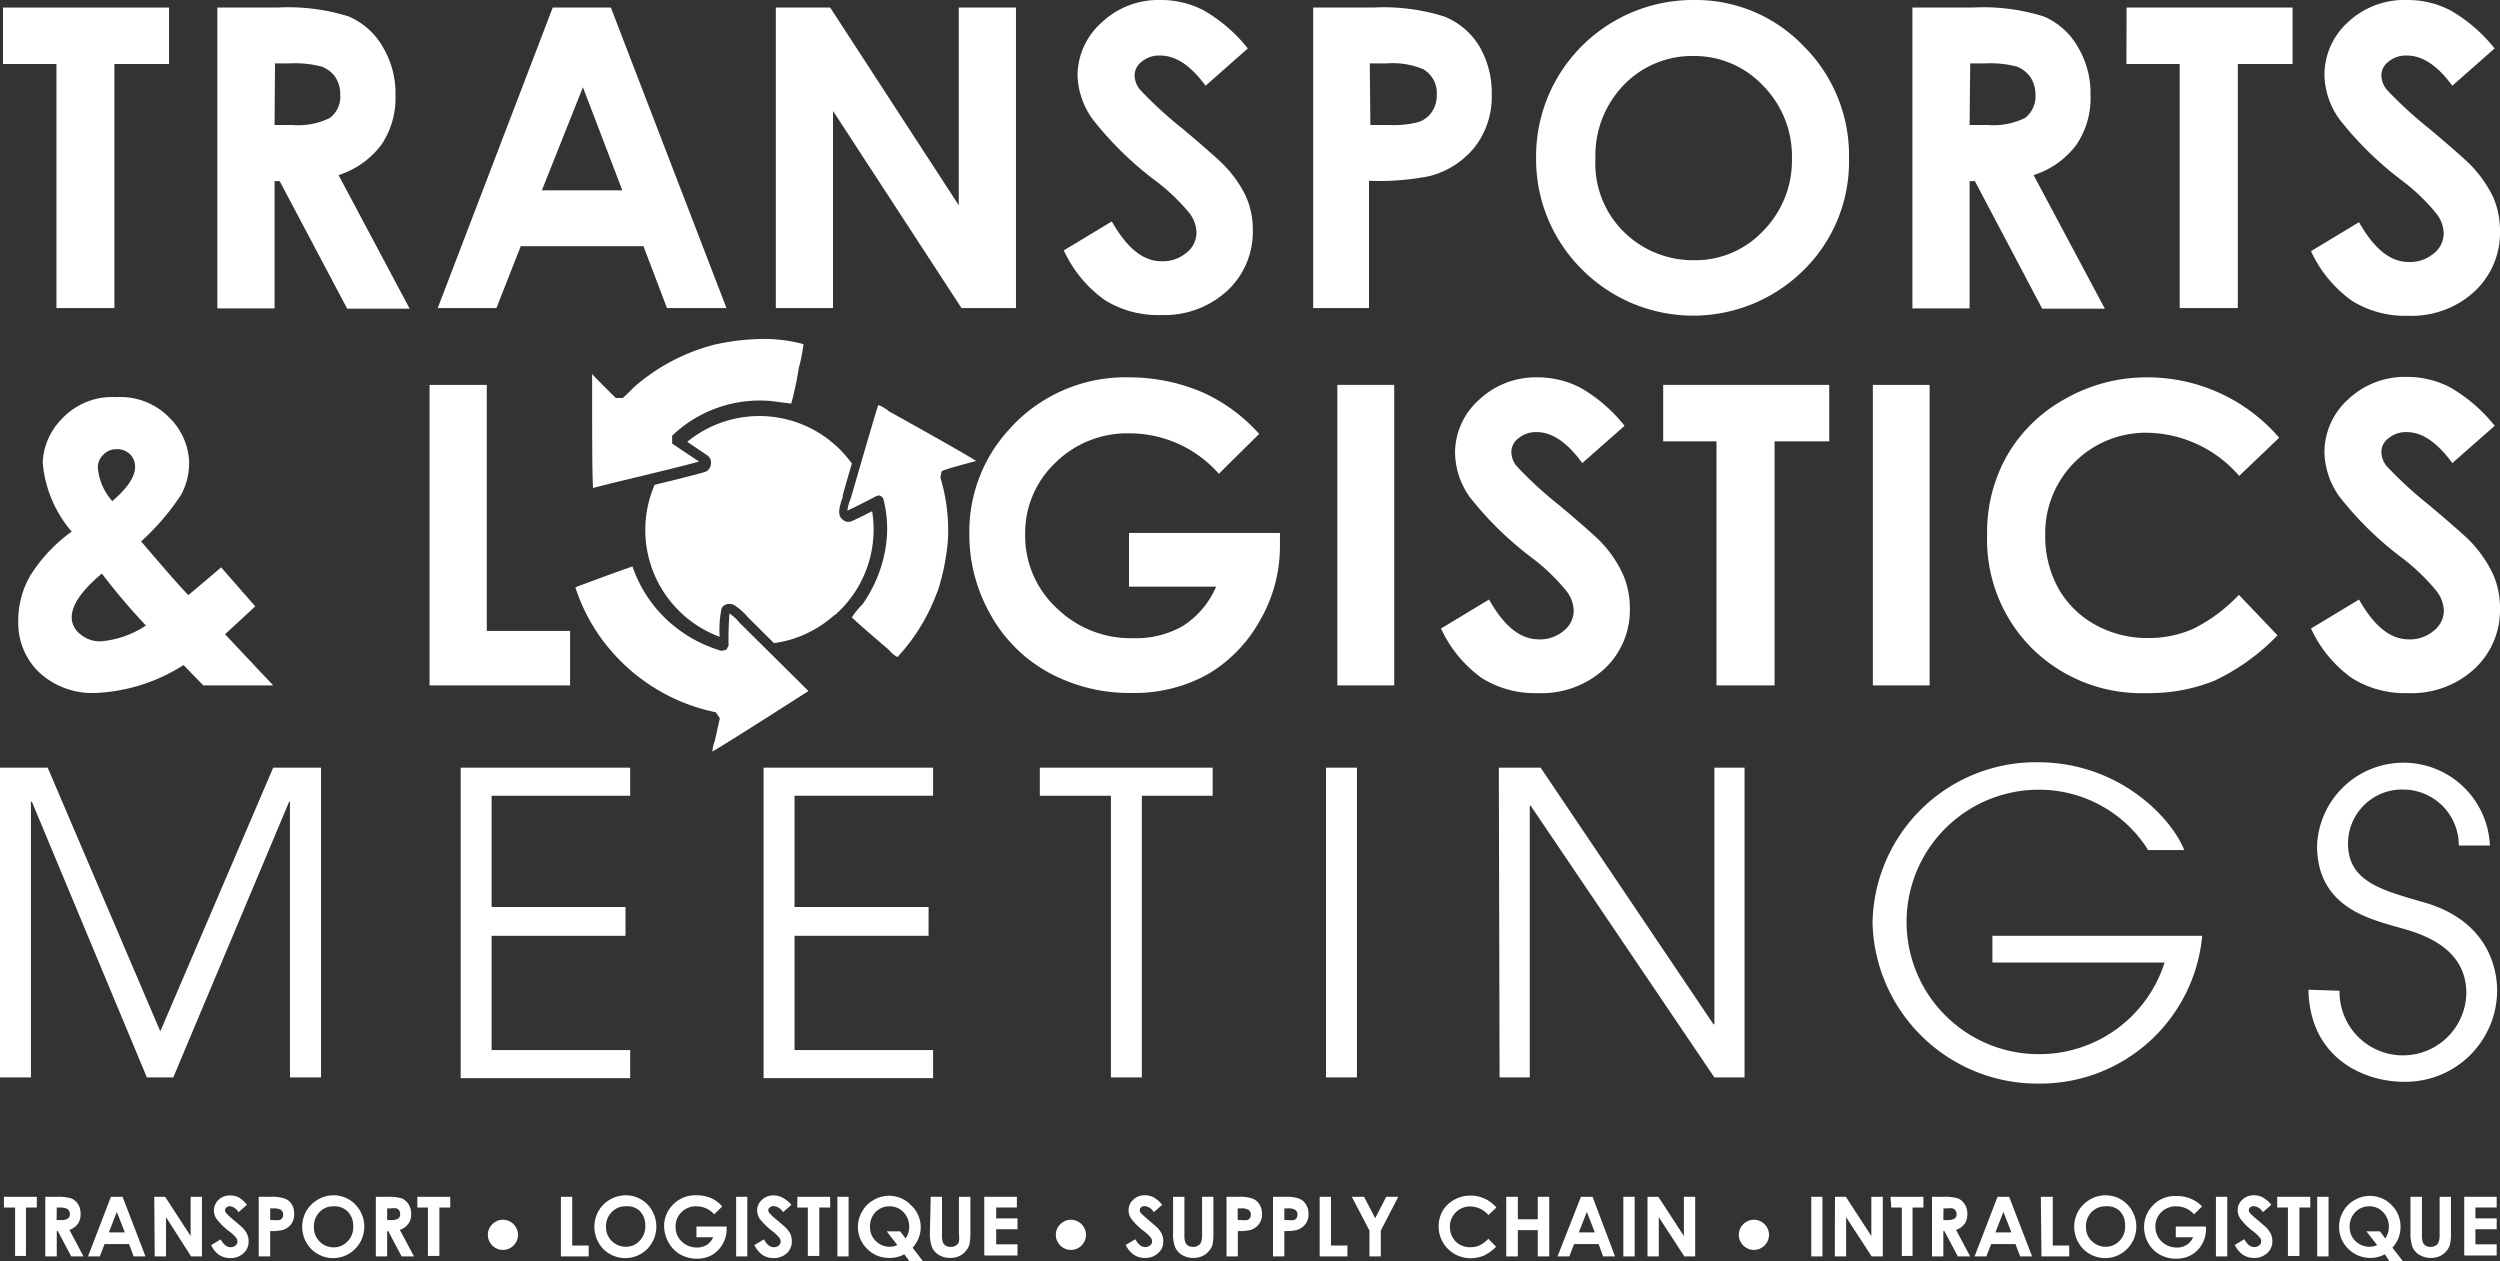
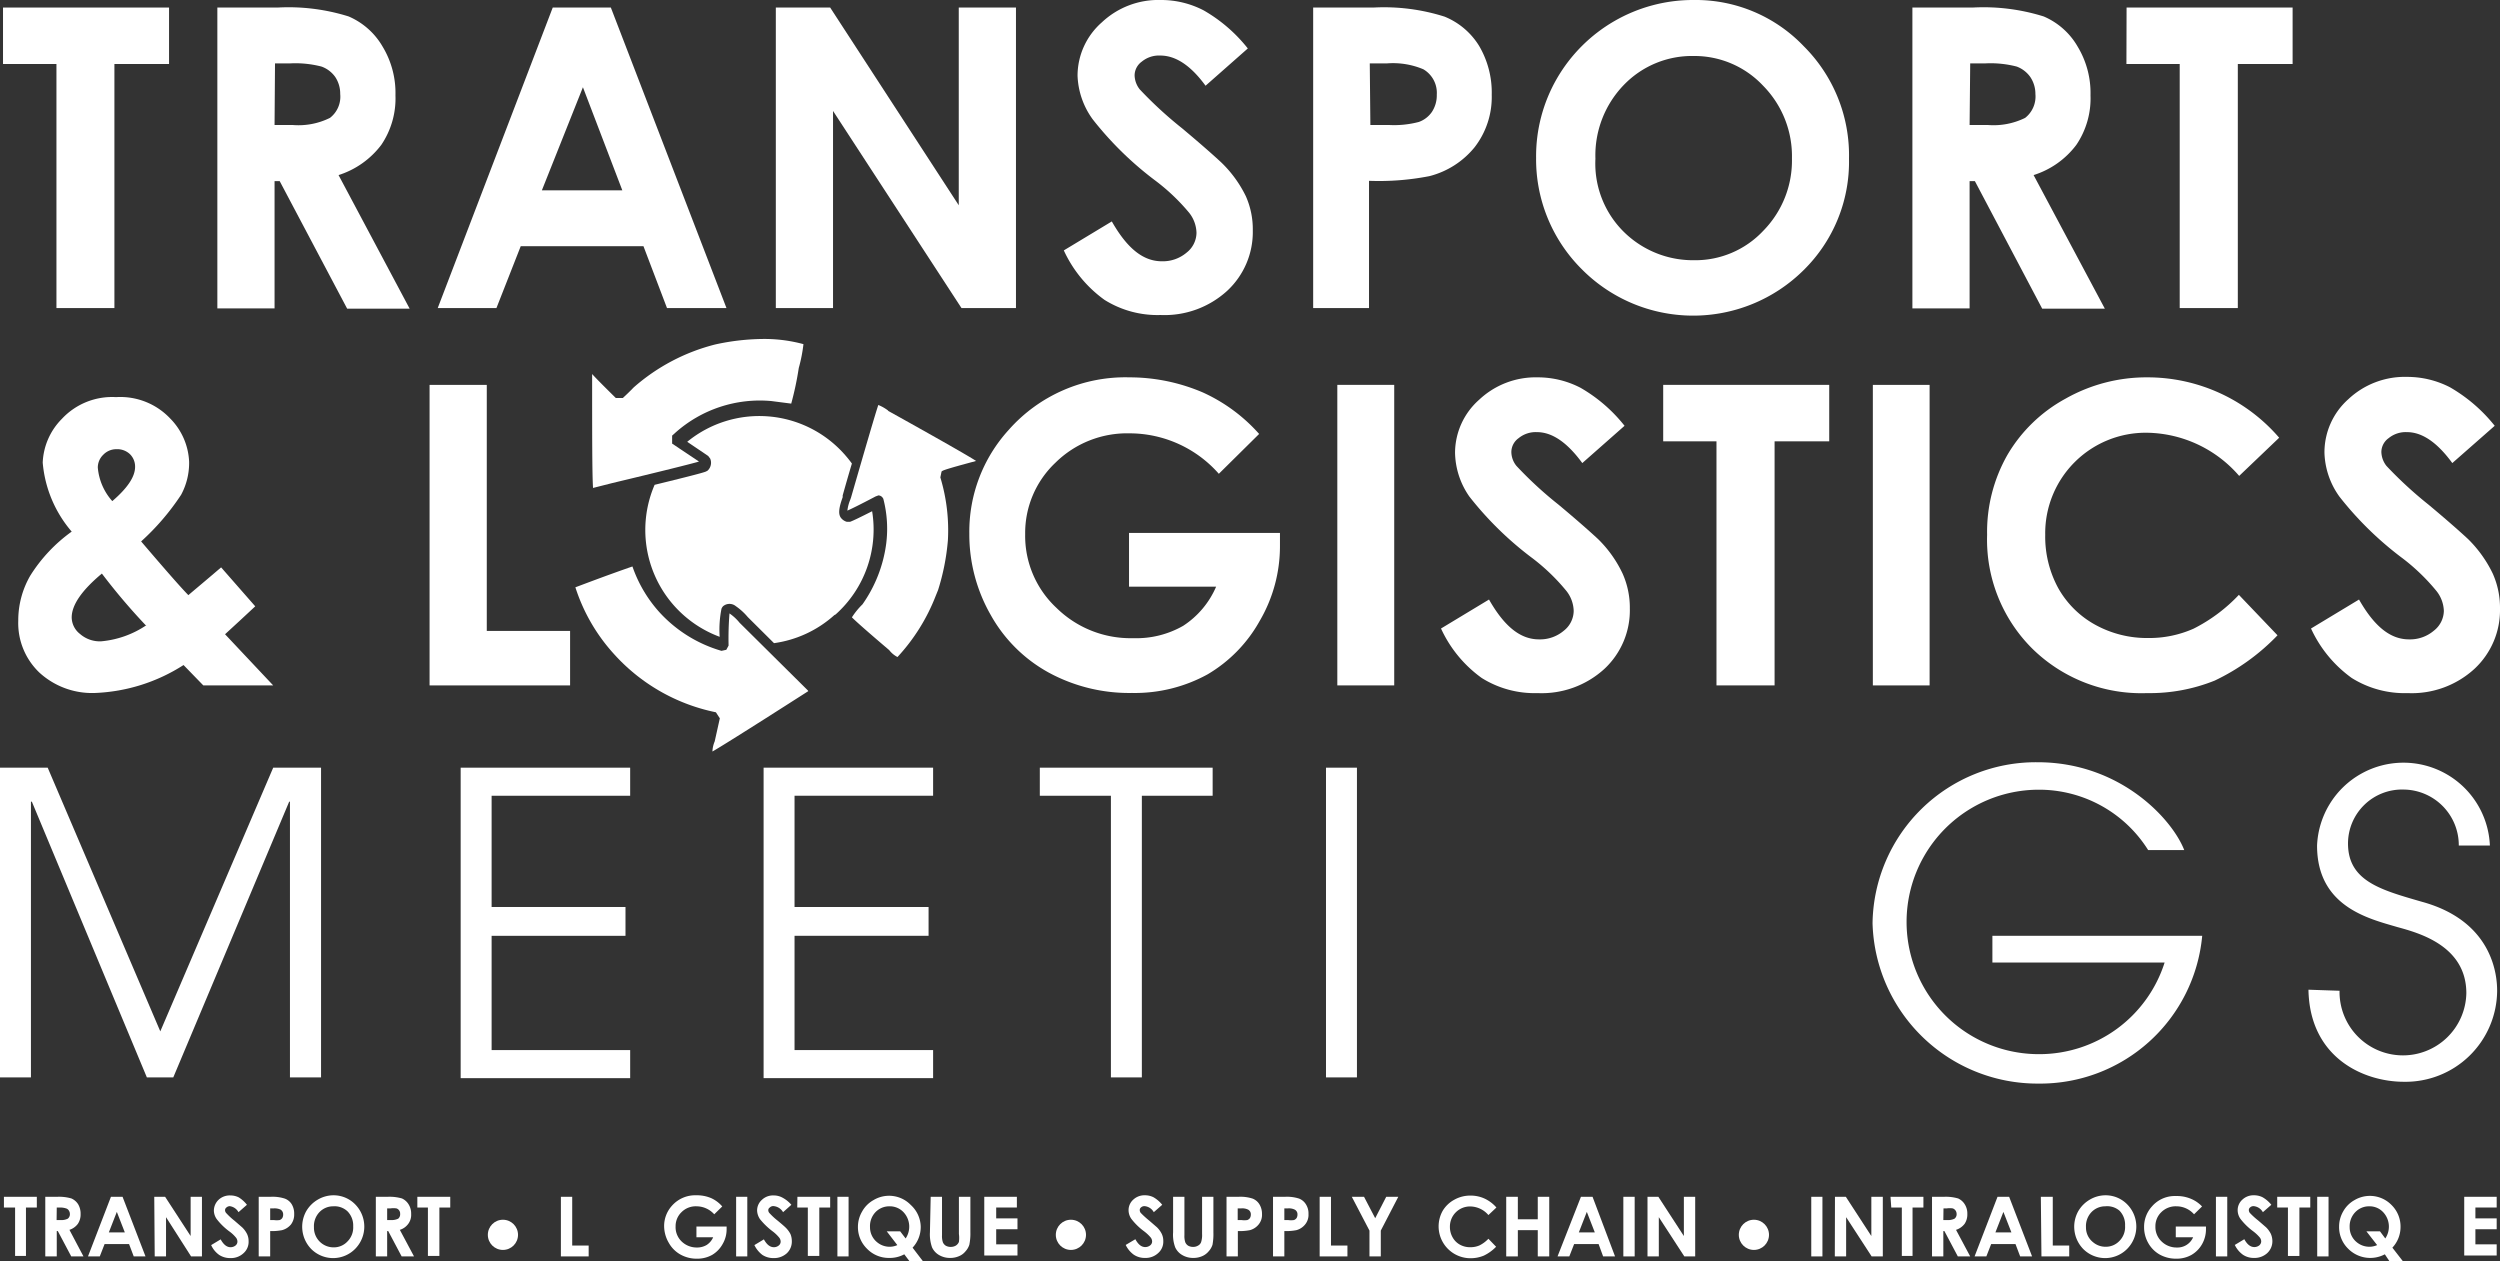
<svg xmlns="http://www.w3.org/2000/svg" viewBox="0 0 165.63 83.55">
  <rect x="0" y="0" width="165.63" height="83.55" fill="#333333" stroke="none" />
  <defs>
    <style>.cls-1{fill:#fff;}</style>
  </defs>
  <g id="Calque_2" data-name="Calque 2">
    <g id="Calque_1-2" data-name="Calque 1">
      <path class="cls-1" d="M.2.5h11V4.24H7.58V20.41H3.74V4.24H.2Z" />
      <path class="cls-1" d="M14.4.5h4a13.33,13.33,0,0,1,4.7.59,4.78,4.78,0,0,1,2.25,2,5.94,5.94,0,0,1,.85,3.23,5.48,5.48,0,0,1-.94,3.28,5.72,5.72,0,0,1-2.83,2l4.71,8.85H23L18.53,12h-.34v8.43H14.4Zm3.79,7.78h1.18a4.69,4.69,0,0,0,2.49-.47,1.77,1.77,0,0,0,.68-1.58,2,2,0,0,0-.33-1.13,1.9,1.9,0,0,0-.91-.69,6.89,6.89,0,0,0-2.08-.21h-1Z" />
      <path class="cls-1" d="M36.62.5h3.85l7.66,19.91H44.19l-1.56-4.1H34.5l-1.61,4.1H29Zm2,5.28L35.9,12.61h5.33Z" />
      <path class="cls-1" d="M51.4.5H55l8.52,13.1V.5h3.79V20.41H63.7L55.19,7.35V20.41H51.4Z" />
      <path class="cls-1" d="M82.67,3.21l-2.8,2.47c-1-1.37-2-2-3-2a1.79,1.79,0,0,0-1.22.4,1.14,1.14,0,0,0-.48.9,1.55,1.55,0,0,0,.34.94,26.45,26.45,0,0,0,2.78,2.56c1.45,1.21,2.32,2,2.63,2.29A7.9,7.9,0,0,1,82.54,13,5.39,5.39,0,0,1,83,15.27a5.31,5.31,0,0,1-1.7,4,6.15,6.15,0,0,1-4.41,1.6,6.61,6.61,0,0,1-3.71-1,8.29,8.29,0,0,1-2.7-3.28l3.18-1.92c1,1.76,2.06,2.64,3.31,2.64a2.43,2.43,0,0,0,1.64-.57,1.69,1.69,0,0,0,.66-1.31,2.22,2.22,0,0,0-.5-1.35A13.36,13.36,0,0,0,76.59,12a22.2,22.2,0,0,1-4.2-4.1,5.22,5.22,0,0,1-1-2.88A4.71,4.71,0,0,1,73,1.48,5.46,5.46,0,0,1,76.92,0a6.1,6.1,0,0,1,2.83.69A10.2,10.2,0,0,1,82.67,3.21Z" />
      <path class="cls-1" d="M87,.5h4a13.27,13.27,0,0,1,4.7.6A4.81,4.81,0,0,1,98,3.05a6.09,6.09,0,0,1,.83,3.23A5.43,5.43,0,0,1,97.7,9.75a5.65,5.65,0,0,1-3,1.92,17.43,17.43,0,0,1-4,.31v8.43H87Zm3.79,7.78H92a6.42,6.42,0,0,0,2-.2,1.77,1.77,0,0,0,.87-.67,2,2,0,0,0,.32-1.14,1.81,1.81,0,0,0-.89-1.68,5.17,5.17,0,0,0-2.41-.39H90.75Z" />
      <path class="cls-1" d="M112.23,0a9.89,9.89,0,0,1,7.27,3.06,10.2,10.2,0,0,1,3,7.46,10.06,10.06,0,0,1-3,7.37,10.39,10.39,0,0,1-14.73-.08,10.27,10.27,0,0,1-3-7.36,10.3,10.3,0,0,1,1.38-5.25,10.42,10.42,0,0,1,9-5.2Zm0,3.71a6.27,6.27,0,0,0-4.65,1.92,6.71,6.71,0,0,0-1.88,4.89A6.36,6.36,0,0,0,108,15.74a6.52,6.52,0,0,0,4.23,1.5,6.17,6.17,0,0,0,4.59-1.95,6.64,6.64,0,0,0,1.9-4.8,6.65,6.65,0,0,0-1.91-4.81A6.23,6.23,0,0,0,112.19,3.71Z" />
      <path class="cls-1" d="M126.7.5h4a13.33,13.33,0,0,1,4.7.59,4.74,4.74,0,0,1,2.25,2,5.94,5.94,0,0,1,.85,3.23,5.48,5.48,0,0,1-.94,3.28,5.67,5.67,0,0,1-2.83,2l4.72,8.85h-4.15L130.84,12h-.35v8.43H126.7Zm3.79,7.78h1.19a4.74,4.74,0,0,0,2.49-.47,1.8,1.8,0,0,0,.68-1.58,2,2,0,0,0-.34-1.13,1.92,1.92,0,0,0-.9-.69,6.89,6.89,0,0,0-2.08-.21h-1Z" />
      <path class="cls-1" d="M140.89.5h11V4.24h-3.63V20.41h-3.85V4.24h-3.53Z" />
-       <path class="cls-1" d="M165.27,3.21l-2.8,2.47c-1-1.37-2-2-3-2a1.79,1.79,0,0,0-1.22.4,1.14,1.14,0,0,0-.48.9,1.55,1.55,0,0,0,.34.94,26.45,26.45,0,0,0,2.78,2.56c1.45,1.21,2.32,2,2.63,2.29A8.16,8.16,0,0,1,165.15,13a5.54,5.54,0,0,1,.48,2.32,5.31,5.31,0,0,1-1.7,4,6.15,6.15,0,0,1-4.41,1.6,6.61,6.61,0,0,1-3.71-1,8.29,8.29,0,0,1-2.7-3.28l3.18-1.92c1,1.76,2.06,2.64,3.31,2.64a2.43,2.43,0,0,0,1.64-.57,1.69,1.69,0,0,0,.66-1.31,2.22,2.22,0,0,0-.5-1.35A13.36,13.36,0,0,0,159.19,12a22.2,22.2,0,0,1-4.2-4.1A5.22,5.22,0,0,1,154,5a4.71,4.71,0,0,1,1.58-3.55A5.46,5.46,0,0,1,159.52,0a6.1,6.1,0,0,1,2.83.69A10.2,10.2,0,0,1,165.27,3.21Z" />
      <path class="cls-1" d="M14.65,37.59l2.26,2.58-1,.93-1,.92,3.19,3.39H13.47l-1.31-1.35a11.69,11.69,0,0,1-5.84,1.85,5.17,5.17,0,0,1-3.7-1.34,4.53,4.53,0,0,1-1.41-3.44,5.91,5.91,0,0,1,.8-3,10.38,10.38,0,0,1,2.74-2.91,8.05,8.05,0,0,1-1.92-4.57A4.36,4.36,0,0,1,4.1,27.75a4.55,4.55,0,0,1,3.59-1.44,4.55,4.55,0,0,1,3.59,1.42,4.34,4.34,0,0,1,1.25,2.87A4.46,4.46,0,0,1,12,32.78a16.08,16.08,0,0,1-2.65,3.09q2.43,2.85,3.13,3.56C12.73,39.21,13.47,38.6,14.65,37.59Zm-5,3.83A41.13,41.13,0,0,1,6.75,38c-1.33,1.11-2,2.08-2,2.91A1.41,1.41,0,0,0,5.3,42a2,2,0,0,0,1.39.49A6.36,6.36,0,0,0,9.7,41.42ZM7.44,33.2c1-.86,1.51-1.61,1.51-2.27a1.15,1.15,0,0,0-.34-.84,1.22,1.22,0,0,0-.89-.33,1.2,1.2,0,0,0-.88.37,1.17,1.17,0,0,0-.36.85A3.82,3.82,0,0,0,7.44,33.2Z" />
      <path class="cls-1" d="M28.46,25.5h3.79V41.8h5.52v3.61H28.46Z" />
      <path class="cls-1" d="M83.42,28.75l-2.67,2.64a7.88,7.88,0,0,0-5.9-2.68,6.76,6.76,0,0,0-4.93,1.95,6.4,6.4,0,0,0-2,4.73A6.52,6.52,0,0,0,70,40.28a7,7,0,0,0,5.08,2,6.23,6.23,0,0,0,3.31-.82,5.84,5.84,0,0,0,2.18-2.59H74.8V35.31h10l0,.84a9.79,9.79,0,0,1-1.35,5A9.41,9.41,0,0,1,80,44.68a10,10,0,0,1-5,1.23,11.17,11.17,0,0,1-5.52-1.35,9.78,9.78,0,0,1-3.85-3.83,10.73,10.73,0,0,1-1.41-5.38,10,10,0,0,1,2.61-6.87A10.31,10.31,0,0,1,74.83,25a12.32,12.32,0,0,1,4.86,1A11.12,11.12,0,0,1,83.42,28.75Z" />
      <path class="cls-1" d="M88.6,25.5h3.77V45.41H88.6Z" />
      <path class="cls-1" d="M107.63,28.21l-2.8,2.47c-1-1.37-2-2.05-3-2.05a1.79,1.79,0,0,0-1.22.4,1.14,1.14,0,0,0-.48.9,1.49,1.49,0,0,0,.34.94,25.38,25.38,0,0,0,2.78,2.56c1.45,1.21,2.32,2,2.63,2.29A7.9,7.9,0,0,1,107.5,38a5.54,5.54,0,0,1,.48,2.32,5.3,5.3,0,0,1-1.69,4,6.16,6.16,0,0,1-4.42,1.6,6.6,6.6,0,0,1-3.7-1,8.29,8.29,0,0,1-2.7-3.28l3.18-1.92c1,1.76,2.06,2.64,3.31,2.64a2.43,2.43,0,0,0,1.64-.57,1.69,1.69,0,0,0,.66-1.31,2.22,2.22,0,0,0-.5-1.35A13.36,13.36,0,0,0,101.55,37a22.2,22.2,0,0,1-4.2-4.1A5.22,5.22,0,0,1,96.4,30,4.71,4.71,0,0,1,98,26.48,5.46,5.46,0,0,1,101.87,25a6.14,6.14,0,0,1,2.84.69A10.2,10.2,0,0,1,107.63,28.21Z" />
      <path class="cls-1" d="M110.19,25.5h11v3.74h-3.62V45.41h-3.85V29.24h-3.53Z" />
      <path class="cls-1" d="M124.08,25.5h3.76V45.41h-3.76Z" />
      <path class="cls-1" d="M151,29l-2.65,2.53a8.22,8.22,0,0,0-6.09-2.86,6.66,6.66,0,0,0-6.76,6.76,7.13,7.13,0,0,0,.86,3.53,6.29,6.29,0,0,0,2.45,2.43,7.1,7.1,0,0,0,3.52.88,7.23,7.23,0,0,0,3-.62,10.81,10.81,0,0,0,3-2.24l2.56,2.68a14.21,14.21,0,0,1-4.16,3,11.51,11.51,0,0,1-4.48.83,10.31,10.31,0,0,1-7.6-2.94,10.18,10.18,0,0,1-3-7.55A10.31,10.31,0,0,1,133,30.13a10,10,0,0,1,3.85-3.72A10.89,10.89,0,0,1,142.28,25,11.51,11.51,0,0,1,151,29Z" />
      <path class="cls-1" d="M165.28,28.21l-2.81,2.47c-1-1.37-2-2.05-3-2.05a1.79,1.79,0,0,0-1.22.4,1.14,1.14,0,0,0-.48.9,1.55,1.55,0,0,0,.34.94,26.45,26.45,0,0,0,2.78,2.56c1.45,1.21,2.32,2,2.63,2.29A8.16,8.16,0,0,1,165.15,38a5.54,5.54,0,0,1,.48,2.32,5.31,5.31,0,0,1-1.7,4,6.15,6.15,0,0,1-4.41,1.6,6.61,6.61,0,0,1-3.71-1,8.29,8.29,0,0,1-2.7-3.28l3.18-1.92c1,1.76,2.06,2.64,3.31,2.64a2.43,2.43,0,0,0,1.64-.57,1.7,1.7,0,0,0,.67-1.31,2.23,2.23,0,0,0-.51-1.35A13.36,13.36,0,0,0,159.19,37a22.2,22.2,0,0,1-4.2-4.1A5.22,5.22,0,0,1,154,30a4.71,4.71,0,0,1,1.58-3.55,5.46,5.46,0,0,1,3.9-1.48,6.17,6.17,0,0,1,2.84.69A10.47,10.47,0,0,1,165.28,28.21Z" />
      <path class="cls-1" d="M0,50.86H3.16l7.46,17.47L18.1,50.86h3.17V71.38H19.21V53.11h-.05L11.48,71.38H9.73L2.11,53.11H2.05V71.38H0Z" />
      <path class="cls-1" d="M30.52,50.86H41.75v1.86H32.57v7.37h8.87V62H32.57v7.57h9.18v1.86H30.52Z" />
      <path class="cls-1" d="M50.59,50.86H61.82v1.86H52.64v7.37h8.88V62H52.64v7.57h9.18v1.86H50.59Z" />
      <path class="cls-1" d="M73.6,52.72H68.89V50.86H80.34v1.86H75.65V71.38H73.6Z" />
      <path class="cls-1" d="M87.85,50.86H89.9V71.38H87.85Z" />
-       <path class="cls-1" d="M99.3,50.86h2.77l11.45,17h.06v-17h2V71.38h-2l-12.17-18h-.06v18h-2Z" />
      <path class="cls-1" d="M145.9,62a10.78,10.78,0,0,1-10.84,9.79,10.93,10.93,0,0,1-11-10.62A10.82,10.82,0,0,1,135,50.5c5.44,0,8.9,3.74,9.71,5.82h-2.39a8.53,8.53,0,0,0-7.29-4,8.76,8.76,0,1,0,.09,17.52,8.71,8.71,0,0,0,8.29-6.07H132V62Z" />
      <path class="cls-1" d="M155,65.64a4.2,4.2,0,0,0,8.4.16c0-3.16-3.19-4-4.57-4.38-1.86-.55-5.32-1.33-5.32-5.4a5.73,5.73,0,0,1,11.45,0h-2.06a3.69,3.69,0,0,0-3.63-3.71,3.58,3.58,0,0,0-3.71,3.57c0,2.5,2.19,3.08,4.88,3.86,5,1.36,5,5.32,5,5.93a6.07,6.07,0,0,1-6.18,6c-2.66,0-6.24-1.58-6.32-6.1Z" />
      <path class="cls-1" d="M55.36,40.71a7.54,7.54,0,0,0,2.42-6.84c-.75.38-1.24.62-1.46.7H56.1a.75.75,0,0,1-.36-.23l0,0c-.21-.24-.19-.63.09-1.4l0-.12c.22-.78.42-1.48.61-2.11a7.79,7.79,0,0,0-.51-.63,7.54,7.54,0,0,0-10.4-.81l1.39.94.13.17a.71.71,0,0,1-.17.8l-.11.06c-.17.07-.74.23-3.4.88a7.55,7.55,0,0,0,4.31,10.07,7.07,7.07,0,0,1,.12-1.86.5.5,0,0,1,.11-.17l0,0a.66.66,0,0,1,.84,0,4,4,0,0,1,.79.72l1.74,1.73a7.52,7.52,0,0,0,4-1.86" />
      <path class="cls-1" d="M58.84,27.2a2.87,2.87,0,0,0-.65-.37c-.23.69-.8,2.65-1.81,6.14l-.05.14a2.75,2.75,0,0,0-.19.72c.25-.11.77-.36,1.87-.94v0l.19-.07a.38.38,0,0,1,.26.13l.06.09a7.88,7.88,0,0,1,.19,3,9,9,0,0,1-1.57,4l0,0a4.9,4.9,0,0,0-.7.86c.24.24.87.81,2.47,2.17l0,0a1.64,1.64,0,0,0,.55.46h0A12.73,12.73,0,0,0,62,39.46l.15-.37a15.05,15.05,0,0,0,.65-3.29,12.09,12.09,0,0,0-.5-4.17l.08-.39c.08-.07.13-.12,2.29-.7-.32-.21-1.57-.95-5.83-3.32Z" />
      <path class="cls-1" d="M53.52,45.74,49,41.26a3.15,3.15,0,0,0-.67-.62,21,21,0,0,0-.06,2.13l-.15.28-.32.07a8.94,8.94,0,0,1-4.14-2.59l0,0a8.82,8.82,0,0,1-1.76-3c-1.5.52-2.77,1-3.78,1.38a12,12,0,0,0,2.53,4.39,12.42,12.42,0,0,0,6.78,3.89l.26.4-.34,1.53a1.89,1.89,0,0,0-.15.67c.42-.24,1.85-1.12,6.35-4" />
      <path class="cls-1" d="M39.24,32.34,40.58,32c3.22-.77,5.14-1.25,5.73-1.42l-1.78-1.19,0-.53.2-.18a8.41,8.41,0,0,1,6.37-2.11l1.32.17a20.77,20.77,0,0,0,.5-2.36,10,10,0,0,0,.31-1.58,9.88,9.88,0,0,0-2.84-.34,15.22,15.22,0,0,0-3,.36,13,13,0,0,0-5.41,2.85c-.24.25-.49.49-.72.7h-.46c-.78-.77-1.31-1.3-1.57-1.59h0c0,4,0,6.63.06,7.55" />
      <path class="cls-1" d="M.26,79.29H2.44V80H1.72v3.21H1V80H.26Z" />
      <path class="cls-1" d="M3,79.29h.8a2.91,2.91,0,0,1,.93.11,1,1,0,0,1,.45.39,1.22,1.22,0,0,1,.16.64,1.11,1.11,0,0,1-.18.65,1.13,1.13,0,0,1-.56.4l.93,1.76H4.72l-.89-1.68H3.76v1.68H3Zm.75,1.54H4a.94.94,0,0,0,.49-.09.37.37,0,0,0,.14-.32.41.41,0,0,0-.07-.22.32.32,0,0,0-.18-.14A1.27,1.27,0,0,0,4,80H3.76Z" />
      <path class="cls-1" d="M7.35,79.29h.77l1.52,3.95H8.86l-.31-.82H6.93l-.32.82H5.83Zm.39,1-.53,1.36H8.27Z" />
      <path class="cls-1" d="M10.22,79.29h.72l1.69,2.6v-2.6h.75v3.95h-.72L11,80.64v2.6h-.75Z" />
      <path class="cls-1" d="M16.36,79.82l-.56.49a.77.77,0,0,0-.59-.4A.36.36,0,0,0,15,80a.22.22,0,0,0-.09.17.28.28,0,0,0,.07.19,4.48,4.48,0,0,0,.55.51l.52.45a1.61,1.61,0,0,1,.32.44,1.07,1.07,0,0,1,.1.47,1,1,0,0,1-.34.8,1.21,1.21,0,0,1-.87.32,1.31,1.31,0,0,1-.74-.21,1.59,1.59,0,0,1-.53-.65l.63-.38c.19.35.41.52.65.52a.52.52,0,0,0,.33-.11.33.33,0,0,0,.13-.26.43.43,0,0,0-.1-.27,2.29,2.29,0,0,0-.44-.41,4.21,4.21,0,0,1-.83-.81,1,1,0,0,1-.19-.57,1,1,0,0,1,.31-.71,1.08,1.08,0,0,1,.78-.29,1.24,1.24,0,0,1,.56.13A2.07,2.07,0,0,1,16.36,79.82Z" />
      <path class="cls-1" d="M17.14,79.29h.8a2.6,2.6,0,0,1,.93.12.91.91,0,0,1,.46.38,1.19,1.19,0,0,1,.16.64,1.09,1.09,0,0,1-.21.69,1.15,1.15,0,0,1-.59.38,3.5,3.5,0,0,1-.79.06v1.68h-.76Zm.76,1.54h.24a1.24,1.24,0,0,0,.39,0,.37.37,0,0,0,.17-.13.44.44,0,0,0,.06-.23.37.37,0,0,0-.17-.33.94.94,0,0,0-.48-.08H17.9Z" />
      <path class="cls-1" d="M22.09,79.19a2,2,0,0,1,1.44.6,2.1,2.1,0,0,1,0,2.95,2.05,2.05,0,0,1-2.92,0,2.12,2.12,0,0,1-.32-2.5,2.13,2.13,0,0,1,.76-.76A2.06,2.06,0,0,1,22.09,79.19Zm0,.73a1.26,1.26,0,0,0-.92.38,1.34,1.34,0,0,0-.37,1,1.3,1.3,0,0,0,1.31,1.34,1.23,1.23,0,0,0,.91-.39,1.31,1.31,0,0,0,.38-1,1.34,1.34,0,0,0-.38-1A1.25,1.25,0,0,0,22.08,79.92Z" />
      <path class="cls-1" d="M24.9,79.29h.79a2.94,2.94,0,0,1,.94.11,1,1,0,0,1,.44.39,1.14,1.14,0,0,1,.17.64,1,1,0,0,1-.19.65,1.09,1.09,0,0,1-.56.4l.94,1.76h-.82l-.89-1.68h-.07v1.68H24.9Zm.75,1.54h.23a1,1,0,0,0,.5-.09.37.37,0,0,0,.13-.32.36.36,0,0,0-.24-.36,1.35,1.35,0,0,0-.41,0h-.21Z" />
      <path class="cls-1" d="M27.65,79.29h2.18V80h-.72v3.21h-.76V80h-.7Z" />
      <path class="cls-1" d="M37.16,79.29h.75v3.23H39v.72H37.16Z" />
-       <path class="cls-1" d="M41.45,79.19a2,2,0,0,1,1.44.6,2.13,2.13,0,0,1,0,2.95,2.06,2.06,0,0,1-2.93,0,2.13,2.13,0,0,1-.31-2.5,2,2,0,0,1,.75-.76A2.1,2.1,0,0,1,41.45,79.19Zm0,.73a1.24,1.24,0,0,0-.92.38,1.34,1.34,0,0,0-.38,1,1.27,1.27,0,0,0,.47,1,1.31,1.31,0,0,0,.84.3,1.21,1.21,0,0,0,.91-.39,1.31,1.31,0,0,0,.38-1,1.34,1.34,0,0,0-.38-1A1.23,1.23,0,0,0,41.44,79.92Z" />
      <path class="cls-1" d="M47.85,79.93l-.53.52a1.59,1.59,0,0,0-1.17-.53,1.33,1.33,0,0,0-1,.39,1.28,1.28,0,0,0-.39.94,1.31,1.31,0,0,0,.4,1,1.43,1.43,0,0,0,1,.4,1.24,1.24,0,0,0,.66-.17,1.16,1.16,0,0,0,.43-.51H46.14v-.71h2v.17a1.93,1.93,0,0,1-.27,1,1.89,1.89,0,0,1-.69.71,2,2,0,0,1-1,.25,2.18,2.18,0,0,1-1.09-.27,2,2,0,0,1-.77-.76A2.22,2.22,0,0,1,44,81.24a2,2,0,0,1,.52-1.36,2.05,2.05,0,0,1,1.6-.69,2.4,2.4,0,0,1,1,.19A2.12,2.12,0,0,1,47.85,79.93Z" />
      <path class="cls-1" d="M48.77,79.29h.74v3.95h-.74Z" />
      <path class="cls-1" d="M52.43,79.82l-.55.49a.8.8,0,0,0-.6-.4A.32.32,0,0,0,51,80a.21.21,0,0,0-.1.17.28.28,0,0,0,.07.19,4.48,4.48,0,0,0,.55.51c.29.24.46.39.52.45a1.68,1.68,0,0,1,.33.44,1.23,1.23,0,0,1,.09.47,1.06,1.06,0,0,1-.33.8,1.25,1.25,0,0,1-.88.32,1.31,1.31,0,0,1-.74-.21,1.77,1.77,0,0,1-.53-.65l.63-.38c.19.35.41.52.66.52a.5.5,0,0,0,.32-.11.33.33,0,0,0,.13-.26.43.43,0,0,0-.1-.27,2.48,2.48,0,0,0-.43-.41,4.68,4.68,0,0,1-.84-.81,1.08,1.08,0,0,1-.19-.57.94.94,0,0,1,.32-.71,1.06,1.06,0,0,1,.77-.29,1.21,1.21,0,0,1,.56.13A2.07,2.07,0,0,1,52.43,79.82Z" />
      <path class="cls-1" d="M52.83,79.29H55V80h-.72v3.21h-.76V80h-.7Z" />
      <path class="cls-1" d="M55.48,79.29h.74v3.95h-.74Z" />
      <path class="cls-1" d="M60.46,82.66l.68.89h-.89l-.34-.45a2,2,0,0,1-1,.24,2,2,0,0,1-1.48-.62,2,2,0,0,1-.59-1.46,2,2,0,0,1,.28-1,1.93,1.93,0,0,1,.75-.75,2,2,0,0,1,2.47.32A2,2,0,0,1,61,81.27,2,2,0,0,1,60.46,82.66ZM60,82.05a1.4,1.4,0,0,0-.14-1.74,1.25,1.25,0,0,0-.92-.39,1.27,1.27,0,0,0-.93.38,1.34,1.34,0,0,0-.37,1,1.27,1.27,0,0,0,.47,1,1.29,1.29,0,0,0,.84.3,1.22,1.22,0,0,0,.5-.11l-.7-.91h.89Z" />
      <path class="cls-1" d="M61.66,79.29h.75v2.55a1.29,1.29,0,0,0,.06.47.5.5,0,0,0,.19.22.66.66,0,0,0,.32.08.65.65,0,0,0,.35-.09.52.52,0,0,0,.2-.24,2,2,0,0,0,0-.53V79.29h.76v2.35a3.69,3.69,0,0,1-.07.83,1.19,1.19,0,0,1-.26.44,1.07,1.07,0,0,1-.44.32,1.41,1.41,0,0,1-.57.11,1.4,1.4,0,0,1-.75-.2,1.13,1.13,0,0,1-.45-.5,2.58,2.58,0,0,1-.14-1Z" />
      <path class="cls-1" d="M65.21,79.29h2.16V80H66v.72h1.41v.72H66v1h1.41v.74H65.21Z" />
      <path class="cls-1" d="M77,79.82l-.56.49a.77.77,0,0,0-.6-.4.32.32,0,0,0-.24.08.22.22,0,0,0-.09.17.33.33,0,0,0,.06.19,6.13,6.13,0,0,0,.56.51l.52.45a1.61,1.61,0,0,1,.32.44,1.07,1.07,0,0,1,.1.47,1,1,0,0,1-.34.8,1.21,1.21,0,0,1-.87.32,1.29,1.29,0,0,1-.74-.21,1.7,1.7,0,0,1-.54-.65l.64-.38c.19.35.4.52.65.52a.52.52,0,0,0,.33-.11.33.33,0,0,0,.13-.26.43.43,0,0,0-.1-.27,2.66,2.66,0,0,0-.44-.41,4.21,4.21,0,0,1-.83-.81,1,1,0,0,1-.19-.57.93.93,0,0,1,.31-.71,1.08,1.08,0,0,1,.78-.29,1.24,1.24,0,0,1,.56.13A2.07,2.07,0,0,1,77,79.82Z" />
      <path class="cls-1" d="M77.72,79.29h.75v2.55a1.29,1.29,0,0,0,.06.47.5.5,0,0,0,.19.22.66.66,0,0,0,.32.08.62.62,0,0,0,.34-.09.42.42,0,0,0,.2-.24,1.54,1.54,0,0,0,.06-.53V79.29h.75v2.35a3.86,3.86,0,0,1-.06.83,1.19,1.19,0,0,1-.26.44,1.13,1.13,0,0,1-.44.32,1.41,1.41,0,0,1-.57.11,1.4,1.4,0,0,1-.75-.2,1.13,1.13,0,0,1-.45-.5,2.4,2.4,0,0,1-.14-1Z" />
      <path class="cls-1" d="M81.26,79.29h.8a2.6,2.6,0,0,1,.93.12.93.93,0,0,1,.45.38,1.2,1.2,0,0,1,.17.64,1,1,0,0,1-.22.69,1.12,1.12,0,0,1-.58.38,3.54,3.54,0,0,1-.8.06v1.68h-.75ZM82,80.83h.24a1.28,1.28,0,0,0,.4,0,.37.37,0,0,0,.17-.13.44.44,0,0,0,.06-.23.35.35,0,0,0-.18-.33.87.87,0,0,0-.47-.08H82Z" />
      <path class="cls-1" d="M84.34,79.29h.8a2.6,2.6,0,0,1,.93.12.93.93,0,0,1,.45.38,1.11,1.11,0,0,1,.17.64,1,1,0,0,1-.22.69,1.12,1.12,0,0,1-.58.38,3.54,3.54,0,0,1-.8.06v1.68h-.75Zm.75,1.54h.24a1.28,1.28,0,0,0,.4,0,.37.37,0,0,0,.17-.13.44.44,0,0,0,.06-.23.35.35,0,0,0-.18-.33.87.87,0,0,0-.47-.08h-.22Z" />
      <path class="cls-1" d="M87.43,79.29h.75v3.23h1.09v.72H87.43Z" />
      <path class="cls-1" d="M89.56,79.29h.81l.74,1.42.73-1.42h.8l-1.16,2.24v1.71h-.75V81.53Z" />
      <path class="cls-1" d="M99.14,80l-.53.5a1.61,1.61,0,0,0-1.2-.57,1.33,1.33,0,0,0-1.35,1.35,1.38,1.38,0,0,0,.18.7,1.23,1.23,0,0,0,.48.48,1.37,1.37,0,0,0,.7.17,1.46,1.46,0,0,0,.6-.12,2.09,2.09,0,0,0,.59-.44l.51.53a2.82,2.82,0,0,1-.82.59,2.28,2.28,0,0,1-.89.17,2.11,2.11,0,0,1-1.83-3.14,2,2,0,0,1,.76-.73,2.15,2.15,0,0,1,1.08-.28,2.21,2.21,0,0,1,.94.2A2.37,2.37,0,0,1,99.14,80Z" />
      <path class="cls-1" d="M99.79,79.29h.77v1.49h1.32V79.29h.76v3.95h-.76V81.5h-1.32v1.74h-.77Z" />
      <path class="cls-1" d="M104.74,79.29h.77L107,83.24h-.79l-.3-.82h-1.62l-.32.82h-.78Zm.39,1-.53,1.36h1.06Z" />
      <path class="cls-1" d="M107.55,79.29h.75v3.95h-.75Z" />
      <path class="cls-1" d="M109.15,79.29h.72l1.69,2.6v-2.6h.75v3.95h-.72l-1.69-2.6v2.6h-.75Z" />
      <path class="cls-1" d="M120,79.29h.74v3.95H120Z" />
      <path class="cls-1" d="M121.57,79.29h.72l1.69,2.6v-2.6h.76v3.95H124l-1.69-2.6v2.6h-.75Z" />
      <path class="cls-1" d="M125.25,79.29h2.18V80h-.72v3.21H126V80h-.7Z" />
      <path class="cls-1" d="M128,79.29h.8a2.91,2.91,0,0,1,.93.11,1,1,0,0,1,.44.39,1.14,1.14,0,0,1,.17.64,1.11,1.11,0,0,1-.18.65,1.16,1.16,0,0,1-.57.4l.94,1.76h-.82l-.89-1.68h-.07v1.68H128Zm.75,1.54H129a.94.94,0,0,0,.49-.09.37.37,0,0,0,.14-.32.41.41,0,0,0-.07-.22.4.4,0,0,0-.18-.14,1.31,1.31,0,0,0-.41,0h-.21Z" />
      <path class="cls-1" d="M132.34,79.29h.77l1.52,3.95h-.79l-.31-.82h-1.61l-.32.82h-.78Zm.39,1-.53,1.36h1.06Z" />
      <path class="cls-1" d="M135.21,79.29H136v3.23h1.09v.72h-1.84Z" />
      <path class="cls-1" d="M139.49,79.19a2,2,0,0,1,1.44.6,2.1,2.1,0,0,1,0,2.95,2.05,2.05,0,0,1-2.92,0,2.12,2.12,0,0,1-.32-2.5,2.13,2.13,0,0,1,.76-.76A2.06,2.06,0,0,1,139.49,79.19Zm0,.73a1.26,1.26,0,0,0-.92.38,1.34,1.34,0,0,0-.37,1,1.24,1.24,0,0,0,.47,1,1.27,1.27,0,0,0,.84.3,1.23,1.23,0,0,0,.91-.39,1.3,1.3,0,0,0,.37-1,1.33,1.33,0,0,0-.37-1A1.25,1.25,0,0,0,139.48,79.92Z" />
      <path class="cls-1" d="M145.89,79.93l-.53.52a1.56,1.56,0,0,0-1.17-.53,1.35,1.35,0,0,0-1,.39,1.28,1.28,0,0,0-.39.94,1.32,1.32,0,0,0,.41,1,1.41,1.41,0,0,0,1,.4,1.13,1.13,0,0,0,1.09-.68h-1.15v-.71h2v.17a2,2,0,0,1-.26,1,1.91,1.91,0,0,1-.7.71,2,2,0,0,1-1,.25,2.21,2.21,0,0,1-1.1-.27,2,2,0,0,1-.76-.76,2.11,2.11,0,0,1-.28-1.07,2,2,0,0,1,.52-1.36,2,2,0,0,1,1.6-.69,2.38,2.38,0,0,1,1,.19A2.12,2.12,0,0,1,145.89,79.93Z" />
      <path class="cls-1" d="M146.81,79.29h.75v3.95h-.75Z" />
      <path class="cls-1" d="M150.48,79.82l-.56.49a.78.78,0,0,0-.6-.4.32.32,0,0,0-.24.08.22.22,0,0,0-.09.17.33.33,0,0,0,.06.19,4.93,4.93,0,0,0,.56.51l.52.45a1.61,1.61,0,0,1,.32.44,1.24,1.24,0,0,1,.1.47,1.07,1.07,0,0,1-.34.8,1.24,1.24,0,0,1-.88.32,1.28,1.28,0,0,1-.73-.21,1.7,1.7,0,0,1-.54-.65l.63-.38c.19.35.41.52.66.52a.52.52,0,0,0,.33-.11.36.36,0,0,0,.13-.26.43.43,0,0,0-.1-.27,2.66,2.66,0,0,0-.44-.41,4.21,4.21,0,0,1-.83-.81,1,1,0,0,1-.19-.57.93.93,0,0,1,.31-.71,1.07,1.07,0,0,1,.77-.29,1.25,1.25,0,0,1,.57.13A2.07,2.07,0,0,1,150.48,79.82Z" />
      <path class="cls-1" d="M150.87,79.29h2.19V80h-.72v3.21h-.76V80h-.71Z" />
      <path class="cls-1" d="M153.52,79.29h.75v3.95h-.75Z" />
      <path class="cls-1" d="M158.5,82.66l.69.89h-.89L158,83.1a2.06,2.06,0,0,1-2.44-.38,2,2,0,0,1-.59-1.46,2,2,0,0,1,.27-1,1.93,1.93,0,0,1,.75-.75,2,2,0,0,1,1-.28,2,2,0,0,1,1.45.6,2,2,0,0,1,.6,1.48A2,2,0,0,1,158.5,82.66Zm-.47-.61a1.4,1.4,0,0,0-.14-1.74,1.23,1.23,0,0,0-.92-.39,1.26,1.26,0,0,0-.92.38,1.34,1.34,0,0,0-.38,1,1.27,1.27,0,0,0,.47,1,1.31,1.31,0,0,0,.84.3,1.26,1.26,0,0,0,.51-.11l-.71-.91h.9Z" />
-       <path class="cls-1" d="M159.7,79.29h.76v2.55a1.29,1.29,0,0,0,.06.47.5.5,0,0,0,.19.22.63.63,0,0,0,.32.08.62.62,0,0,0,.34-.09.47.47,0,0,0,.2-.24,1.54,1.54,0,0,0,.06-.53V79.29h.75v2.35a3.17,3.17,0,0,1-.07.83,1.16,1.16,0,0,1-.25.44,1.21,1.21,0,0,1-.44.32,1.48,1.48,0,0,1-.57.11,1.4,1.4,0,0,1-.75-.2,1.1,1.1,0,0,1-.46-.5,2.58,2.58,0,0,1-.14-1Z" />
      <path class="cls-1" d="M163.26,79.29h2.15V80H164v.72h1.41v.72H164v1h1.41v.74h-2.15Z" />
      <circle class="cls-1" cx="33.32" cy="81.81" r="1" />
      <circle class="cls-1" cx="70.95" cy="81.81" r="1" />
      <circle class="cls-1" cx="116.2" cy="81.81" r="1" />
    </g>
  </g>
</svg>